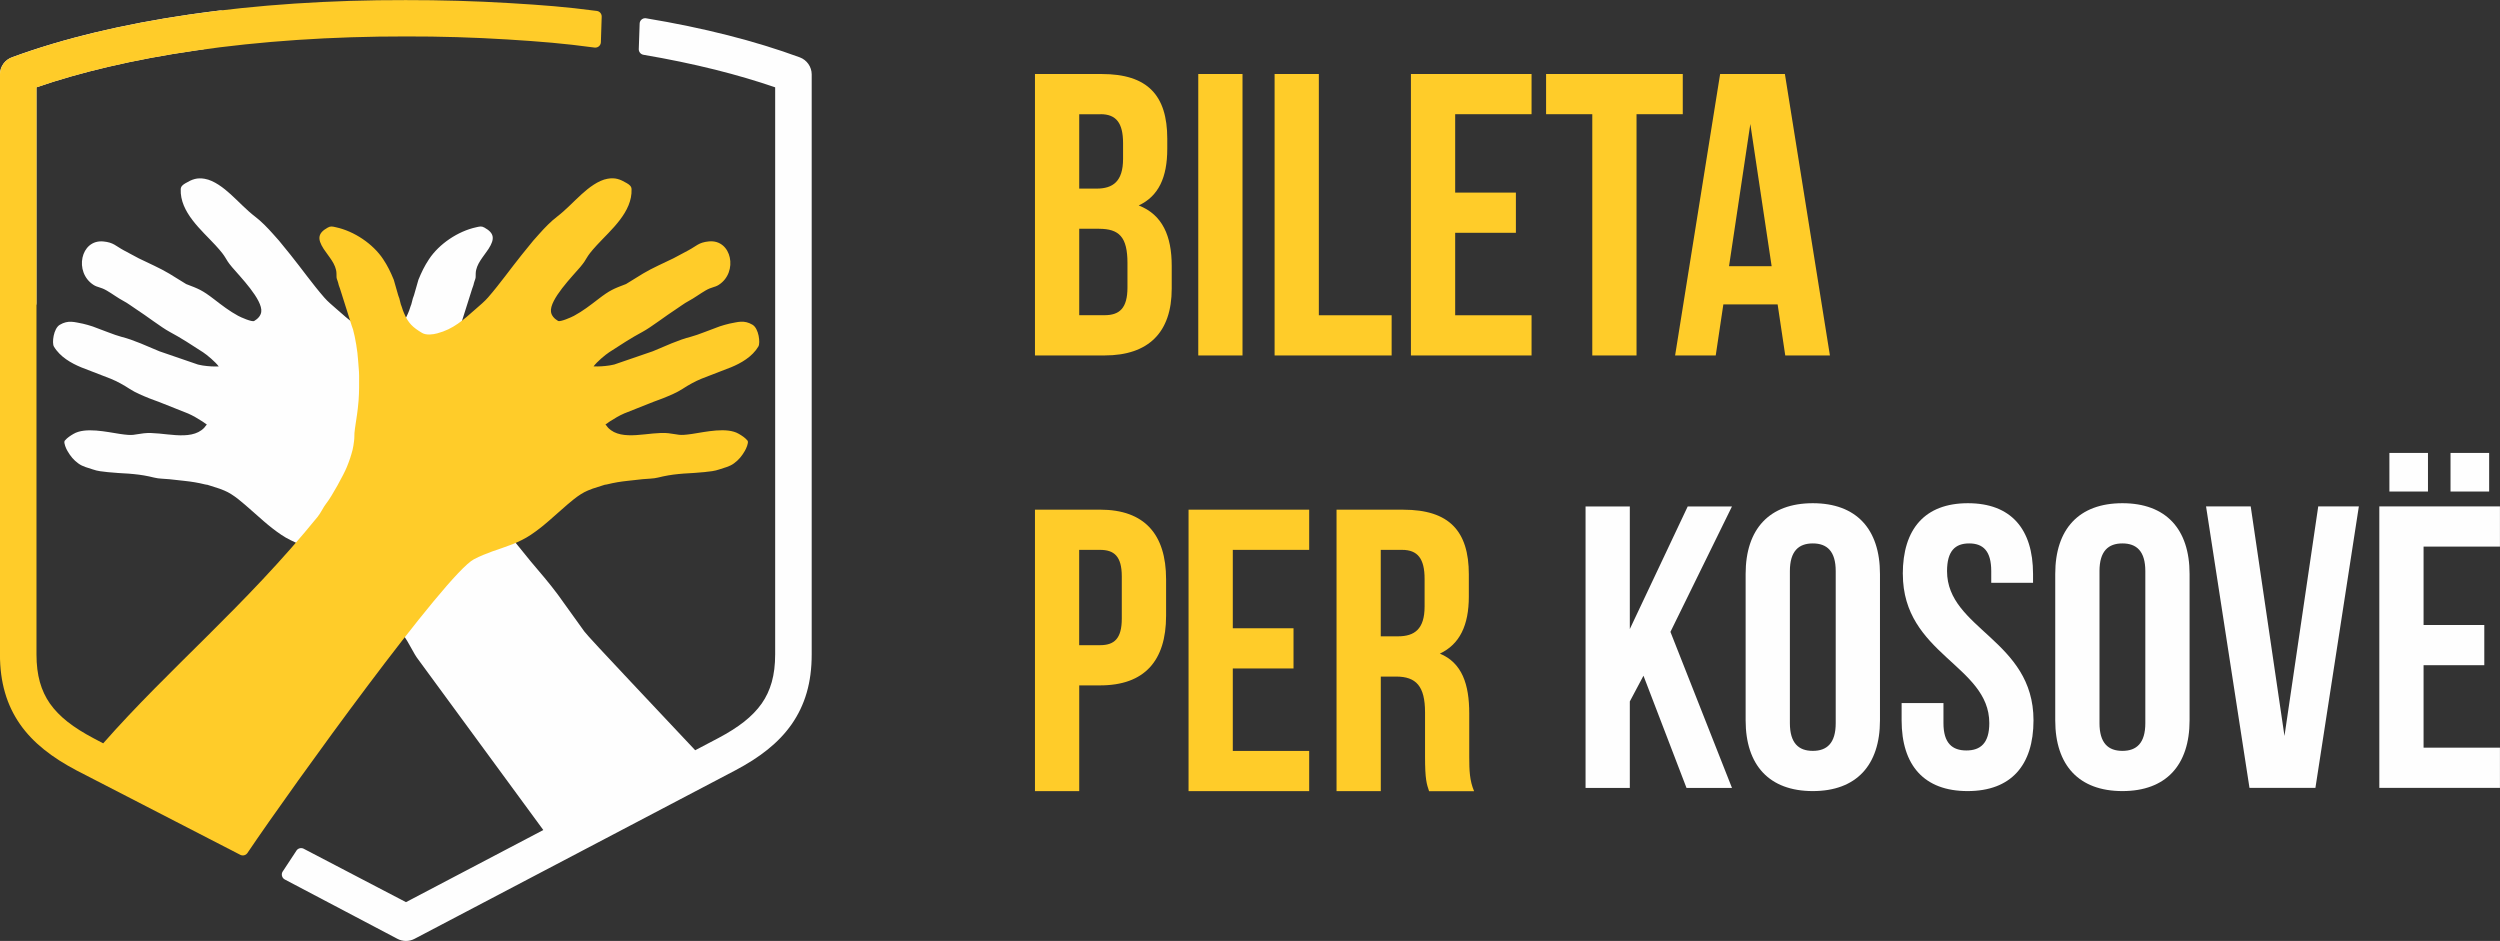
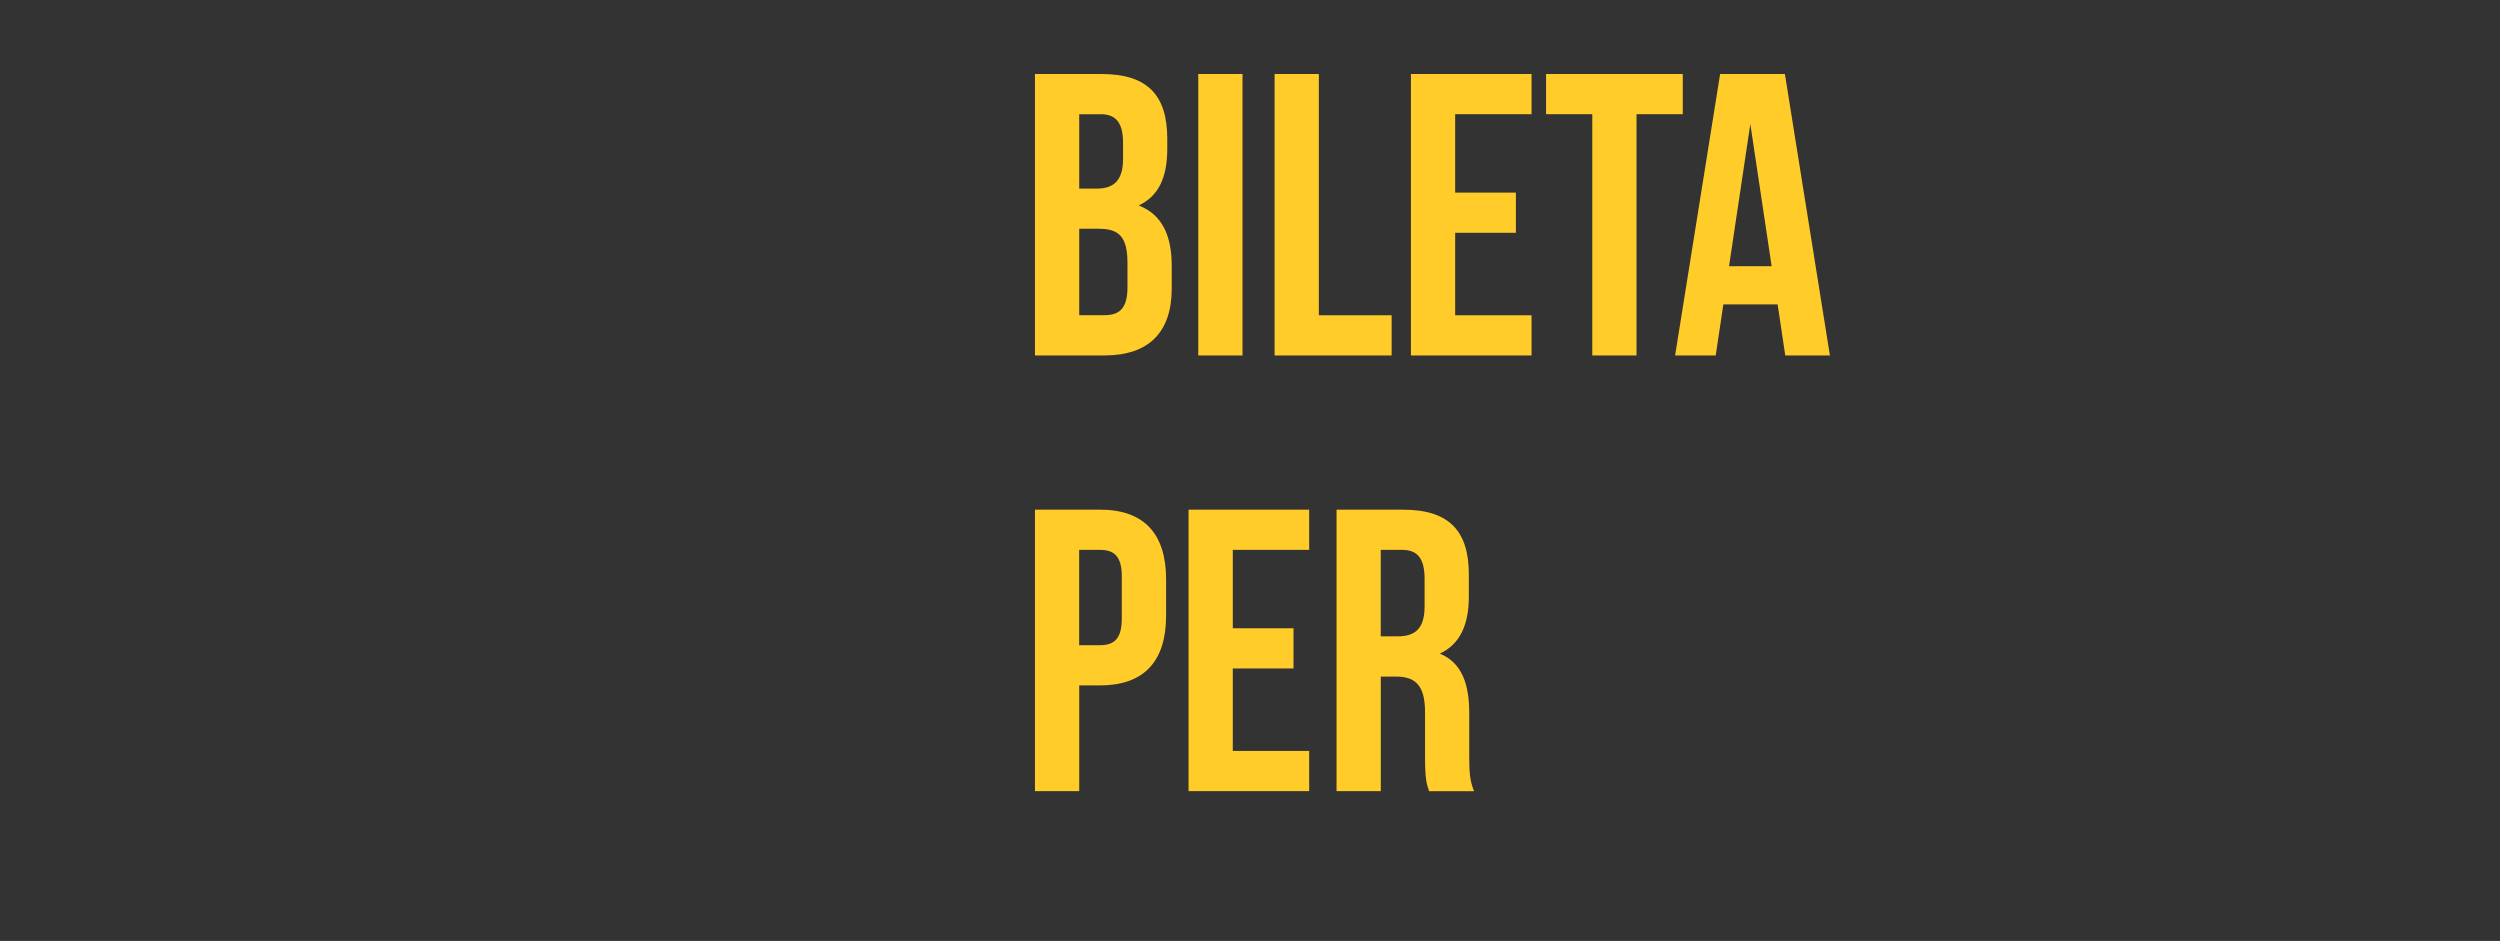
<svg xmlns="http://www.w3.org/2000/svg" xml:space="preserve" width="3.09in" height="1.163in" version="1.1" style="shape-rendering:geometricPrecision; text-rendering:geometricPrecision; image-rendering:optimizeQuality; fill-rule:evenodd; clip-rule:evenodd" viewBox="0 0 550.86 207.33">
  <rect x="0" y="0" width="550.86" height="207.33" fill="#333333" stroke="none" />
  <defs>
    <style type="text/css">
   
    .fil2 {fill:#FEFEFE}
    .fil3 {fill:#FFCC29}
    .fil1 {fill:#FEFEFE;fill-rule:nonzero}
    .fil0 {fill:#FFCC29;fill-rule:nonzero}
   
  </style>
  </defs>
  <g id="Layer_x0020_1">
    <path class="fil0" d="M242.76 16.3l-14.71 0 0 62.02 15.33 0c9.75,0 14.8,-5.14 14.8,-14.71l0 -5.05c0,-6.56 -2.04,-11.25 -7.27,-13.29 4.34,-2.04 6.29,-6.11 6.29,-12.49l0 -2.21c0,-9.57 -4.34,-14.26 -14.44,-14.26l0 0zm-0.62 34.11c4.43,0 6.29,1.77 6.29,7.53l0 5.4c0,4.6 -1.77,6.11 -5.05,6.11l-5.58 0 0 -19.05 4.34 0zm0.36 -25.25c3.46,0 4.96,1.95 4.96,6.38l0 3.46c0,4.96 -2.22,6.56 -5.85,6.56l-3.81 0 0 -16.39 4.7 0zm21.53 53.16l9.75 0 0 -62.02 -9.75 0 0 62.02zm16.83 0l25.78 0 0 -8.86 -16.04 0 0 -53.16 -9.75 0 0 62.02zm39.78 -53.16l16.83 0 0 -8.86 -26.58 0 0 62.02 26.58 0 0 -8.86 -16.83 0 0 -18.16 13.38 0 0 -8.86 -13.38 0 0 -17.28zm20.02 0l10.19 0 0 53.16 9.75 0 0 -53.16 10.19 0 0 -8.86 -30.12 0 0 8.86zm52.63 -8.86l-14.27 0 -9.92 62.02 8.95 0 1.68 -11.25 11.96 0 1.68 11.25 9.84 0 -9.92 -62.02zm-7.62 10.99l4.7 31.37 -9.39 0 4.7 -31.37zm-143.27 85.01l-14.35 0 0 62.02 9.75 0 0 -23.3 4.61 0c9.75,0 14.53,-5.4 14.53,-15.33l0 -8.06c0,-9.92 -4.78,-15.33 -14.53,-15.33zm0 8.86c3.1,0 4.78,1.42 4.78,5.85l0 9.3c0,4.43 -1.68,5.85 -4.78,5.85l-4.61 0 0 -21 4.61 0zm29.24 0l16.83 0 0 -8.86 -26.58 0 0 62.02 26.58 0 0 -8.86 -16.83 0 0 -18.16 13.38 0 0 -8.86 -13.38 0 0 -17.28zm53.16 53.16c-0.97,-2.3 -1.06,-4.52 -1.06,-7.53l0 -9.57c0,-6.47 -1.59,-11.16 -6.47,-13.2 4.34,-2.04 6.38,-6.2 6.38,-12.58l0 -4.87c0,-9.57 -4.34,-14.26 -14.44,-14.26l-14.71 0 0 62.02 9.75 0 0 -25.25 3.37 0c4.43,0 6.38,2.13 6.38,7.89l0 9.75c0,5.05 0.36,6.03 0.89,7.62l9.92 0zm-15.86 -53.16c3.45,0 4.96,1.95 4.96,6.38l0 6.11c0,4.96 -2.21,6.56 -5.85,6.56l-3.81 0 0 -19.05 4.7 0z" />
-     <path class="fil1" d="M371.62 173.61l10.01 0 -13.56 -34.38 13.56 -27.64 -9.75 0 -12.76 27.02 0 -27.02 -9.75 0 0 62.02 9.75 0 0 -19.05 3.01 -5.67 9.48 24.72zm22.77 -47.76c0,-4.43 1.95,-6.11 5.05,-6.11 3.1,0 5.05,1.68 5.05,6.11l0 33.49c0,4.43 -1.95,6.11 -5.05,6.11 -3.1,0 -5.05,-1.68 -5.05,-6.11l0 -33.49zm-9.75 32.87c0,9.92 5.23,15.59 14.8,15.59 9.57,0 14.8,-5.67 14.8,-15.59l0 -32.25c0,-9.92 -5.23,-15.59 -14.8,-15.59 -9.57,0 -14.8,5.67 -14.8,15.59l0 32.25zm34.64 -32.25c0,17.72 19.05,20.11 19.05,32.87 0,4.43 -1.95,6.02 -5.05,6.02 -3.1,0 -5.05,-1.59 -5.05,-6.02l0 -4.43 -9.22 0 0 3.81c0,9.92 4.96,15.59 14.53,15.59 9.57,0 14.53,-5.67 14.53,-15.59 0,-17.72 -19.05,-20.11 -19.05,-32.87 0,-4.43 1.77,-6.11 4.87,-6.11 3.1,0 4.87,1.68 4.87,6.11l0 2.57 9.21 0 0 -1.95c0,-9.92 -4.87,-15.59 -14.35,-15.59 -9.48,0 -14.35,5.67 -14.35,15.59l0 0zm43.33 -0.62c0,-4.43 1.95,-6.11 5.05,-6.11 3.1,0 5.05,1.68 5.05,6.11l0 33.49c0,4.43 -1.95,6.11 -5.05,6.11 -3.1,0 -5.05,-1.68 -5.05,-6.11l0 -33.49zm-9.75 32.87c0,9.92 5.23,15.59 14.8,15.59 9.57,0 14.8,-5.67 14.8,-15.59l0 -32.25c0,-9.92 -5.23,-15.59 -14.8,-15.59 -9.57,0 -14.8,5.67 -14.8,15.59l0 32.25zm43.06 -47.14l-9.83 0 9.57 62.02 14.53 0 9.57 -62.02 -8.95 0 -7.44 50.59 -7.44 -50.59zm38.1 8.86l16.83 0 0 -8.86 -26.58 0 0 62.02 26.58 0 0 -8.86 -16.83 0 0 -18.16 13.38 0 0 -8.86 -13.38 0 0 -17.28zm-7.53 -20.64l0 8.51 8.5 0 0 -8.51 -8.5 0zm13.47 0l0 8.51 8.51 0 0 -8.51 -8.51 0z" />
-     <path class="fil2" d="M2.82 12.56c5.59,-2.05 11.66,-3.86 18.1,-5.4 6.63,-1.59 13.64,-2.92 20.89,-3.97 0.99,-0.14 2.09,-0.3 3.3,-0.46 1.27,-0.17 2.38,-0.31 3.32,-0.42 0.68,-0.08 1.29,0.4 1.37,1.08 0.04,0.32 -0.05,0.62 -0.22,0.87l-4.02 6.09c-0.21,0.31 -0.54,0.5 -0.89,0.54l-1.74 0.25c-6.63,0.96 -13.03,2.15 -19.1,3.58 -5.58,1.31 -10.87,2.81 -15.8,4.51l0 47.56c0,0.28 -0.09,0.54 -0.25,0.74l-5.53 8.37c-0.38,0.57 -1.14,0.72 -1.71,0.35 -0.36,-0.24 -0.55,-0.63 -0.55,-1.03l-0 -58.82c0,-0.89 0.3,-1.72 0.79,-2.39 0.5,-0.67 1.21,-1.19 2.03,-1.44zm83.14 60.79c2.03,-1.2 3.02,-2.13 3.92,-4.25 0.21,-0.5 0.37,-0.85 0.51,-1.38 0.08,-0.31 0.15,-0.37 0.24,-0.66l0.35 -1.35c0.09,-0.29 0.16,-0.36 0.24,-0.66l0.98 -3.42c0.69,-1.68 1.33,-3.01 2.33,-4.52 2.23,-3.37 6.38,-6.17 10.42,-7.04 0.75,-0.16 1.12,-0.3 1.78,0.07 2.18,1.21 2.36,2.45 0.91,4.71 -1.06,1.64 -2.76,3.34 -2.82,5.4 -0.02,0.88 0.07,0.84 -0.27,1.73 -0.11,0.28 -0.14,0.51 -0.22,0.81 -0.09,0.35 -0.18,0.46 -0.28,0.79l-2.59 8.19c-0.09,0.34 -0.19,0.45 -0.28,0.79 -0.51,1.82 -1.02,4.93 -1.12,6.77 -0.06,1.14 -0.23,2.33 -0.23,3.47 -0.01,1.77 -0.02,3.56 0.11,5.36 0.05,0.65 0.11,1.11 0.17,1.77 0.17,1.68 0.67,4.36 0.75,5.52 0.04,0.63 -0.01,1.08 0.09,1.75 0.09,0.63 0.15,1.25 0.31,1.88 0.36,1.38 0.69,2.4 1.29,3.86 0.66,1.62 3.3,6.46 4.49,7.95 0.69,0.87 1.21,2.09 1.91,2.96l7.99 9.85c2.05,2.43 4.09,4.77 5.98,7.32l5.84 8.13c0.83,1.21 18.12,19.4 24.42,26.16l5.06 -2.66c2.19,-1.16 4.1,-2.35 5.7,-3.61 1.58,-1.25 2.88,-2.58 3.9,-4.03 0.98,-1.4 1.71,-2.96 2.21,-4.72 0.5,-1.79 0.75,-3.8 0.75,-6.09l0 -124.96c-4.15,-1.43 -8.56,-2.72 -13.18,-3.88 -5.06,-1.26 -10.36,-2.36 -15.84,-3.29 -0.64,-0.11 -1.08,-0.68 -1.03,-1.32l0.19 -5.55c0.02,-0.68 0.59,-1.22 1.27,-1.19l0.16 0.02c6.28,1.04 12.31,2.29 18.02,3.74 5.58,1.42 10.87,3.04 15.82,4.86 0.8,0.29 1.45,0.82 1.91,1.47 0.47,0.67 0.73,1.48 0.73,2.3l-0 127.79c0,3.09 -0.36,5.88 -1.1,8.43 -0.74,2.56 -1.85,4.86 -3.32,6.97 -1.44,2.06 -3.2,3.89 -5.29,5.57 -2.06,1.66 -4.45,3.17 -7.14,4.59l-70.68 37.12c-0.6,0.32 -1.25,0.46 -1.89,0.46 -0.66,-0 -1.32,-0.17 -1.89,-0.48l-24.79 -13.06c-0.6,-0.32 -0.83,-1.07 -0.52,-1.67 0.04,-0.08 0.09,-0.15 0.14,-0.21l3.02 -4.59c0.4,-0.48 1.09,-0.58 1.61,-0.26l22.45 11.72 30.26 -15.89 -27.51 -37.51c-1.13,-1.42 -2.15,-3.94 -3.31,-5.36 -0.28,-0.34 -0.64,-0.87 -0.85,-1.16 -0.3,-0.4 -0.61,-0.84 -0.84,-1.2l-3.46 -4.78c-2.32,-2.91 -5.94,-7.95 -9.2,-9.64 -1.38,-0.72 -2.73,-1.25 -4.15,-1.77 -0.72,-0.26 -1.39,-0.44 -2.12,-0.73 -1.06,-0.41 -2.18,-0.74 -3.21,-1.23 -0.37,-0.18 -0.64,-0.31 -1.03,-0.49 -1.4,-0.67 -2.72,-1.61 -3.95,-2.56 -0.69,-0.53 -1.27,-1.02 -1.96,-1.61l-2.82 -2.48c-1.71,-1.49 -3.79,-3.43 -5.89,-4.29 -0.4,-0.16 -0.65,-0.26 -1.05,-0.41l-2.66 -0.85c-0.25,-0.04 -0.29,-0.02 -0.55,-0.09 -1.48,-0.37 -2.96,-0.61 -4.48,-0.77l-3.36 -0.37c-1.12,-0.12 -2.27,-0.08 -3.36,-0.36 -1.51,-0.38 -2.93,-0.62 -4.48,-0.77 -0.38,-0.04 -0.74,-0.07 -1.13,-0.1 -1.57,-0.1 -3.03,-0.16 -4.6,-0.33 -1.12,-0.12 -2.26,-0.22 -3.3,-0.6 -1.12,-0.4 -2.15,-0.56 -3.19,-1.32 -1.06,-0.78 -1.7,-1.57 -2.39,-2.74 -0.3,-0.5 -0.84,-1.77 -0.64,-2.18 0.07,-0.15 0.01,-0.04 0.13,-0.18 0.48,-0.57 1.16,-1.01 1.83,-1.4 2.61,-1.55 7.33,-0.43 10.29,0.01 3.05,0.45 2.87,0.12 5.22,-0.15 4.09,-0.47 10.24,1.96 13.3,-1.21 0.31,-0.33 0.3,-0.45 0.58,-0.72 -0.33,-0.2 -0.65,-0.47 -0.98,-0.68 -1,-0.64 -2.06,-1.28 -3.15,-1.75l-6.47 -2.57c-0.77,-0.3 -1.42,-0.5 -2.17,-0.81 -1.46,-0.6 -2.89,-1.17 -4.23,-2.04 -1.36,-0.88 -2.69,-1.63 -4.18,-2.24l-6.49 -2.51c-2.18,-0.9 -4.67,-2.29 -6.03,-4.59 -0.46,-0.77 -0.09,-3.96 1.29,-4.78 1.89,-1.12 3.24,-0.59 5.1,-0.25l1.08 0.28c0.46,0.12 0.62,0.18 1.07,0.33 1.66,0.58 4.88,1.92 6.33,2.28 2.69,0.66 5.86,2.15 8.4,3.2l8.47 2.91c0.43,0.08 0.63,0.15 1.1,0.22 1.17,0.17 2.3,0.25 3.48,0.2 -0.71,-0.99 -2.59,-2.56 -3.45,-3.12 -2.43,-1.58 -4.86,-3.17 -7.41,-4.53 -1.69,-0.9 -5.26,-3.63 -7.3,-4.94 -0.94,-0.6 -1.78,-1.28 -2.78,-1.81 -1.28,-0.68 -2.47,-1.59 -3.73,-2.32 -1.37,-0.8 -2,-0.66 -2.92,-1.25 -4.32,-2.78 -2.87,-10.04 2.16,-9.57 2.29,0.22 2.7,0.99 4.54,1.97l3.29 1.76c2.22,1.09 4.57,2.09 6.7,3.36l3.73 2.3c2.72,1.04 3.52,1.32 6.13,3.33 1.74,1.34 3.43,2.65 5.33,3.67 0.59,0.32 3.05,1.41 3.53,1.13 0.83,-0.49 1.43,-1.16 1.55,-1.98 0.4,-2.67 -4.79,-7.93 -6.43,-9.88 -1.83,-2.17 -0.9,-1.83 -3.66,-4.83 -3.07,-3.33 -7.86,-7.29 -7.65,-12.36 0.03,-0.64 0.5,-0.98 1.06,-1.31 1.5,-0.89 2.55,-1.25 4.21,-0.97 2.07,0.35 4.2,2.02 5.75,3.43 1.73,1.57 3.51,3.49 5.37,4.91 1.42,1.08 2.76,2.48 3.98,3.85 0.47,0.53 0.82,0.9 1.29,1.45 0.83,0.99 1.66,2.04 2.52,3.1 2.5,3.11 4.82,6.41 7.45,9.43 0.76,0.88 1.79,1.73 2.67,2.5 2.82,2.48 4.95,4.47 8.55,5.41 0.84,0.22 2.35,0.47 3.34,-0.12z" />
-     <path class="fil3" d="M92.99 73.35c-2.03,-1.21 -3.02,-2.14 -3.92,-4.25 -0.21,-0.5 -0.37,-0.85 -0.51,-1.38 -0.08,-0.31 -0.15,-0.37 -0.24,-0.66l-0.34 -1.35c-0.09,-0.29 -0.16,-0.36 -0.24,-0.66l-0.98 -3.42c-0.69,-1.68 -1.33,-3.01 -2.33,-4.52 -2.23,-3.37 -6.38,-6.17 -10.42,-7.04 -0.75,-0.16 -1.12,-0.3 -1.78,0.07 -2.18,1.21 -2.36,2.45 -0.91,4.71 1.06,1.64 2.77,3.34 2.82,5.4 0.02,0.88 -0.07,0.84 0.27,1.73 0.11,0.28 0.14,0.51 0.22,0.81 0.09,0.35 0.18,0.46 0.28,0.79l2.59 8.19c0.09,0.34 0.18,0.45 0.28,0.79 0.51,1.82 1.02,4.93 1.12,6.77 0.06,1.14 0.23,2.33 0.23,3.47 0.01,1.77 0.02,3.56 -0.11,5.36 -0.05,0.65 -0.11,1.11 -0.17,1.77 -0.17,1.68 -0.67,4.36 -0.75,5.52 -0.04,0.63 0.01,1.08 -0.09,1.75 -0.09,0.63 -0.15,1.25 -0.31,1.88 -0.36,1.38 -0.69,2.4 -1.29,3.86 -0.66,1.62 -3.3,6.46 -4.49,7.95 -0.69,0.87 -1.21,2.09 -1.91,2.96 -15.92,19.61 -32.76,33.43 -47.27,49.94l-2.14 -1.13c-2.19,-1.16 -4.1,-2.35 -5.7,-3.61 -1.58,-1.25 -2.88,-2.58 -3.9,-4.03 -0.98,-1.4 -1.71,-2.96 -2.21,-4.72 -0.5,-1.79 -0.75,-3.8 -0.75,-6.09l0 -124.96c4.93,-1.7 10.22,-3.2 15.8,-4.51 6.07,-1.42 12.47,-2.62 19.1,-3.58 7.27,-1.05 14.83,-1.84 22.54,-2.36 7.87,-0.53 15.89,-0.78 23.92,-0.77 7.55,-0.02 15.08,0.21 22.5,0.67 7.29,0.46 12.21,0.85 19.1,1.78l0.13 0.01c0.68,0.02 1.25,-0.51 1.27,-1.19l0.18 -5.63c0.02,-0.63 -0.44,-1.18 -1.07,-1.26 -6.92,-0.91 -11.92,-1.29 -19.28,-1.73 -7.51,-0.45 -15.19,-0.67 -22.83,-0.66 -8.29,-0.02 -16.51,0.24 -24.52,0.77 -7.9,0.53 -15.64,1.33 -23.08,2.41 -7.25,1.05 -14.26,2.37 -20.89,3.97 -6.45,1.55 -12.52,3.35 -18.1,5.4 -0.82,0.26 -1.53,0.77 -2.03,1.44 -0.5,0.67 -0.79,1.5 -0.79,2.39l0 127.79c0,3.09 0.37,5.88 1.11,8.43 0.74,2.56 1.85,4.86 3.32,6.97 1.44,2.06 3.2,3.89 5.29,5.57 2.06,1.66 4.44,3.16 7.14,4.59l36.01 18.56c0.53,0.32 1.23,0.21 1.62,-0.3 10.29,-15.25 43.84,-61.6 49.95,-64.78 1.38,-0.72 2.73,-1.25 4.15,-1.77 0.72,-0.26 1.39,-0.44 2.12,-0.73 1.06,-0.41 2.18,-0.74 3.21,-1.23 0.37,-0.18 0.64,-0.31 1.03,-0.49 1.4,-0.67 2.72,-1.61 3.95,-2.56 0.69,-0.53 1.27,-1.02 1.96,-1.61l2.82 -2.48c1.71,-1.49 3.79,-3.43 5.89,-4.29 0.4,-0.16 0.65,-0.26 1.05,-0.41l2.66 -0.85c0.25,-0.04 0.29,-0.02 0.55,-0.09 1.48,-0.37 2.96,-0.61 4.48,-0.77l3.36 -0.37c1.12,-0.12 2.27,-0.08 3.37,-0.36 1.51,-0.38 2.93,-0.62 4.48,-0.77 0.38,-0.04 0.74,-0.07 1.13,-0.1 1.57,-0.1 3.03,-0.16 4.6,-0.33 1.12,-0.12 2.26,-0.22 3.3,-0.6 1.12,-0.4 2.15,-0.56 3.19,-1.32 1.06,-0.78 1.7,-1.57 2.39,-2.74 0.3,-0.5 0.84,-1.77 0.64,-2.18 -0.07,-0.15 -0.01,-0.04 -0.13,-0.18 -0.48,-0.57 -1.16,-1.01 -1.83,-1.4 -2.61,-1.55 -7.33,-0.43 -10.29,0.01 -3.05,0.45 -2.87,0.12 -5.22,-0.15 -4.09,-0.47 -10.24,1.96 -13.3,-1.21 -0.31,-0.33 -0.3,-0.45 -0.58,-0.72 0.33,-0.2 0.65,-0.47 0.98,-0.68 1,-0.64 2.06,-1.28 3.15,-1.75l6.47 -2.57c0.76,-0.3 1.42,-0.5 2.17,-0.81 1.46,-0.6 2.89,-1.17 4.23,-2.04 1.36,-0.88 2.69,-1.63 4.18,-2.24l6.49 -2.51c2.18,-0.9 4.67,-2.29 6.03,-4.59 0.46,-0.77 0.09,-3.96 -1.29,-4.78 -1.88,-1.12 -3.24,-0.59 -5.1,-0.25l-1.08 0.28c-0.46,0.12 -0.62,0.18 -1.07,0.33 -1.66,0.58 -4.88,1.92 -6.33,2.28 -2.69,0.66 -5.86,2.15 -8.4,3.2l-8.47 2.91c-0.43,0.08 -0.63,0.15 -1.1,0.22 -1.17,0.17 -2.3,0.25 -3.48,0.2 0.71,-0.99 2.59,-2.56 3.45,-3.12 2.43,-1.58 4.86,-3.17 7.41,-4.53 1.69,-0.9 5.26,-3.63 7.3,-4.94 0.94,-0.6 1.78,-1.28 2.78,-1.81 1.28,-0.68 2.47,-1.59 3.73,-2.32 1.37,-0.8 2,-0.66 2.92,-1.25 4.32,-2.78 2.87,-10.04 -2.16,-9.57 -2.29,0.22 -2.7,0.99 -4.54,1.97l-3.3 1.76c-2.22,1.09 -4.57,2.09 -6.7,3.36l-3.73 2.3c-2.72,1.04 -3.52,1.32 -6.13,3.33 -1.74,1.34 -3.43,2.65 -5.33,3.67 -0.59,0.32 -3.05,1.41 -3.53,1.13 -0.83,-0.49 -1.43,-1.16 -1.55,-1.98 -0.4,-2.67 4.79,-7.93 6.44,-9.88 1.83,-2.17 0.9,-1.83 3.66,-4.83 3.07,-3.33 7.86,-7.29 7.65,-12.36 -0.03,-0.64 -0.5,-0.98 -1.06,-1.31 -1.5,-0.89 -2.55,-1.25 -4.21,-0.97 -2.07,0.35 -4.2,2.02 -5.75,3.43 -1.73,1.57 -3.51,3.49 -5.37,4.91 -1.42,1.08 -2.76,2.48 -3.98,3.85 -0.47,0.53 -0.82,0.9 -1.29,1.45 -0.83,0.99 -1.66,2.04 -2.52,3.1 -2.5,3.11 -4.82,6.41 -7.45,9.43 -0.76,0.88 -1.79,1.73 -2.67,2.5 -2.82,2.48 -4.95,4.47 -8.55,5.41 -0.84,0.22 -2.35,0.47 -3.34,-0.12z" />
  </g>
</svg>